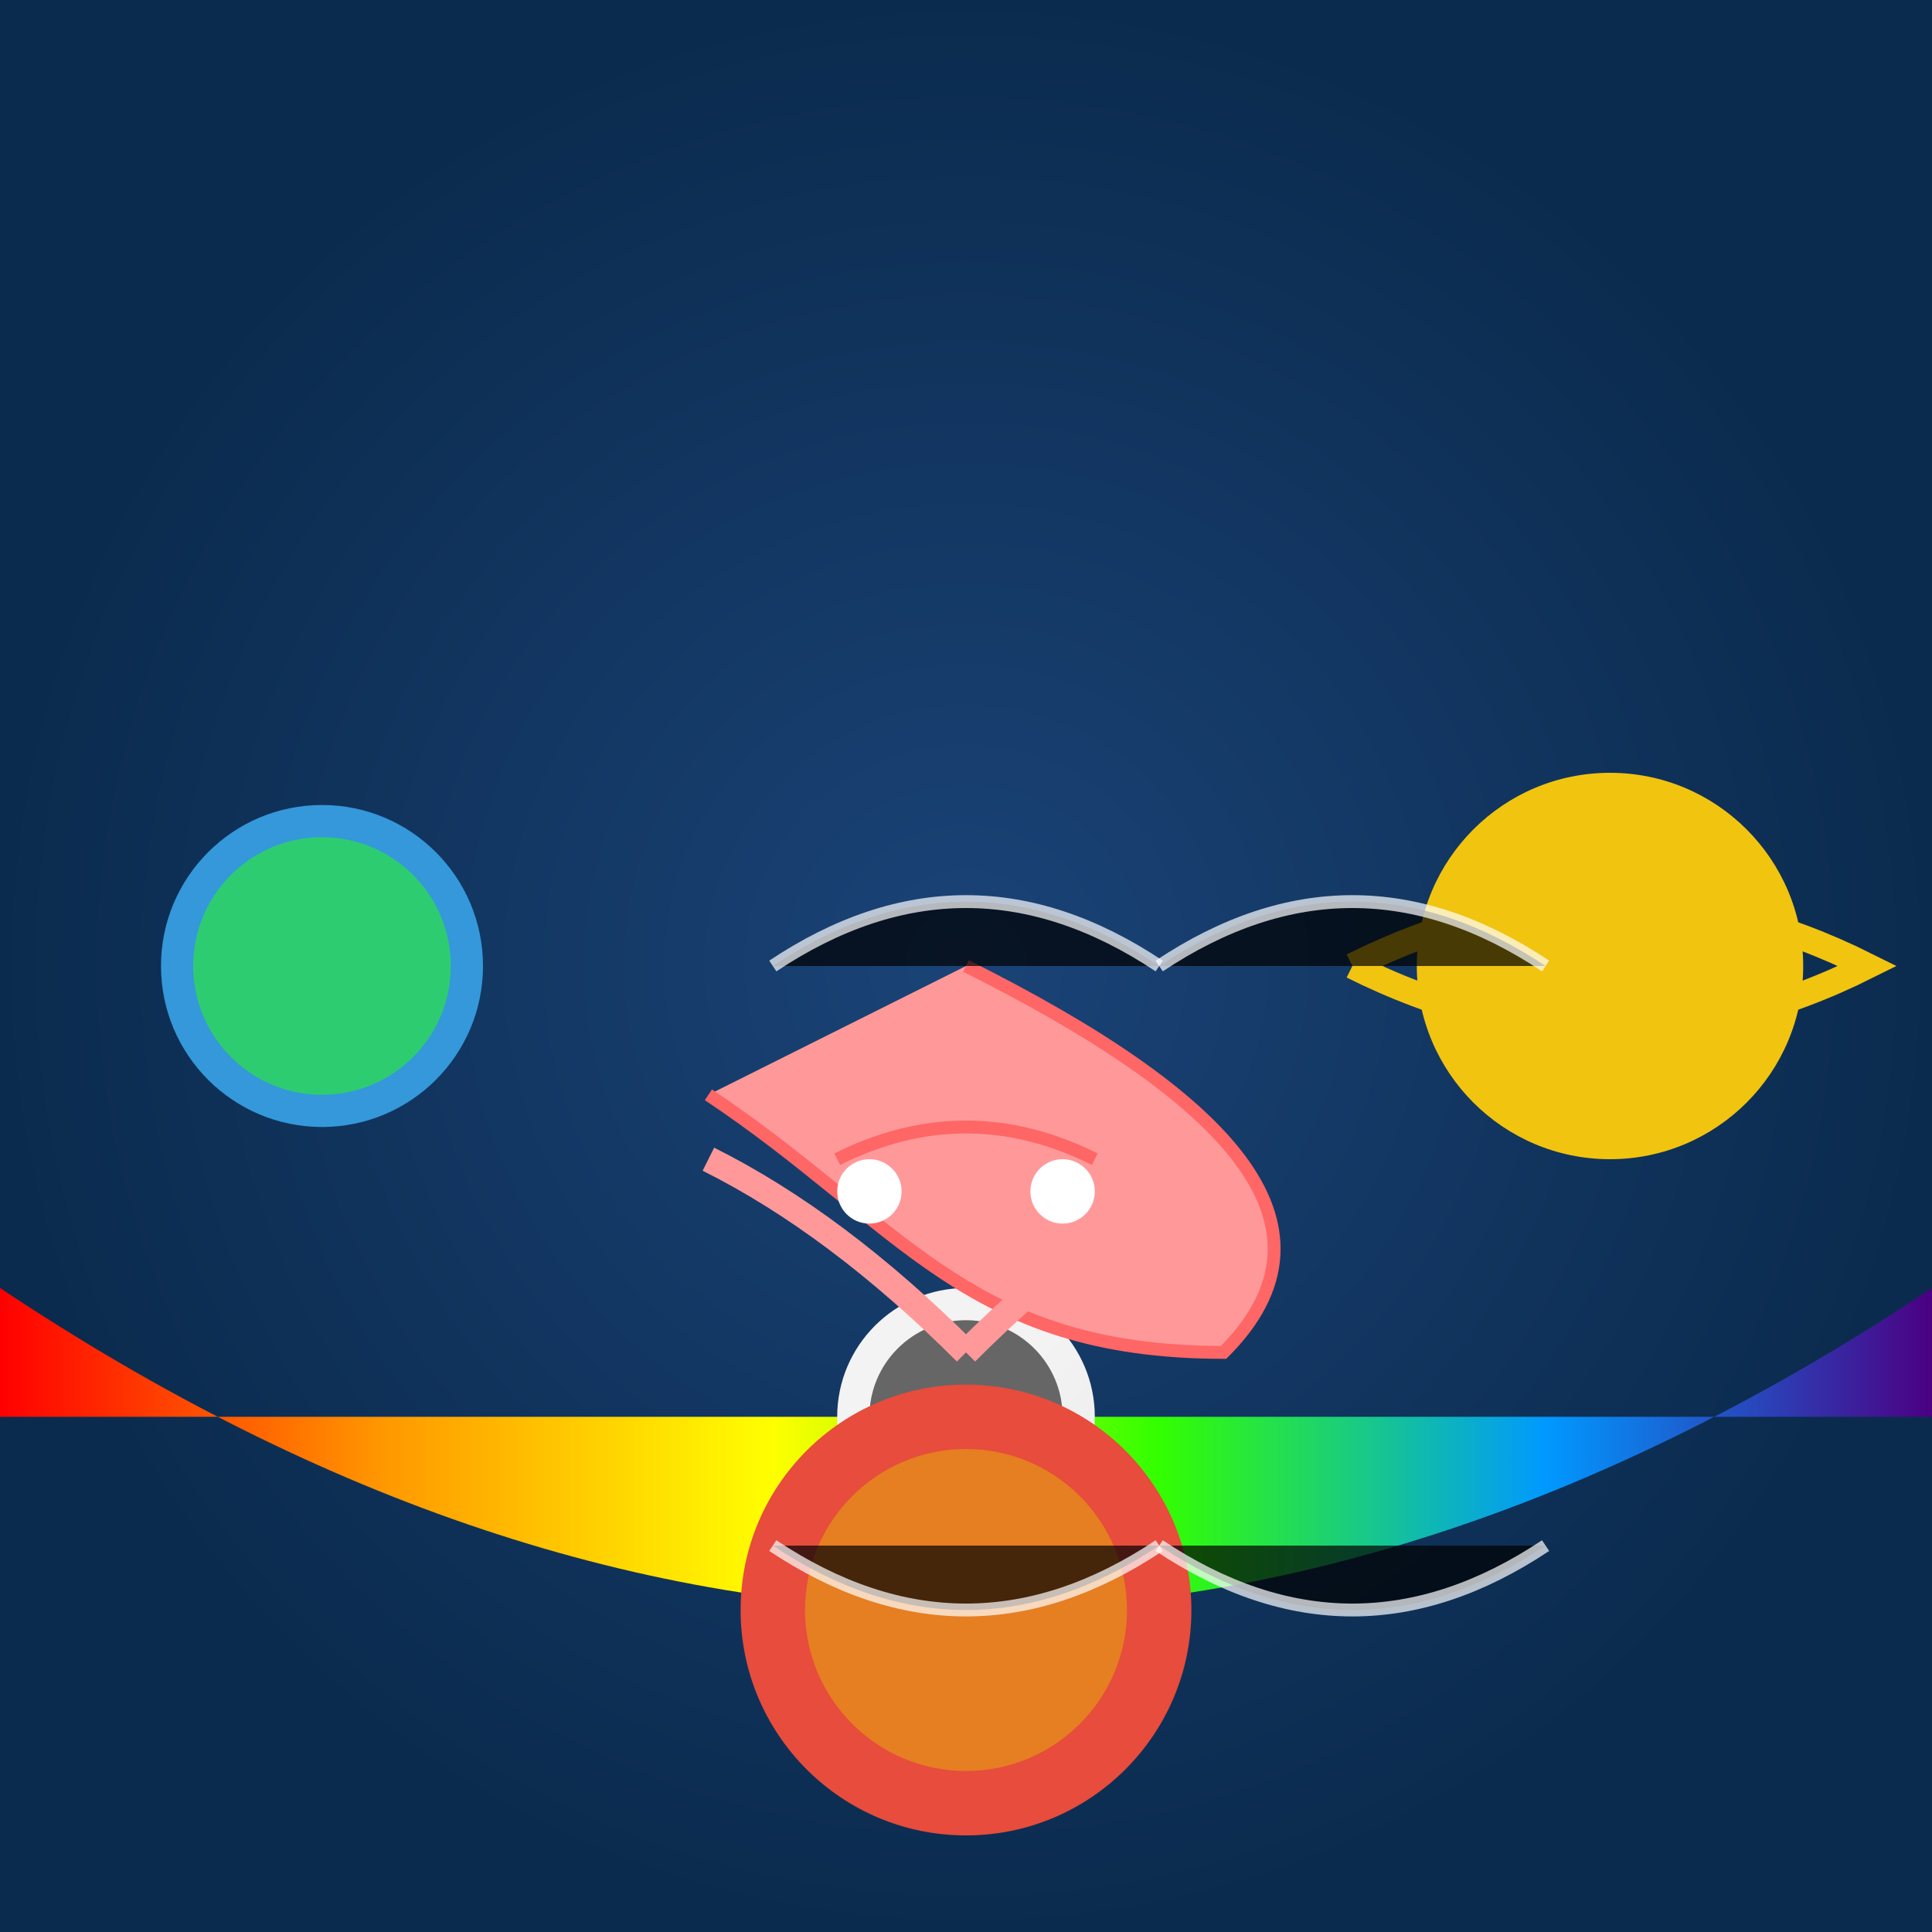
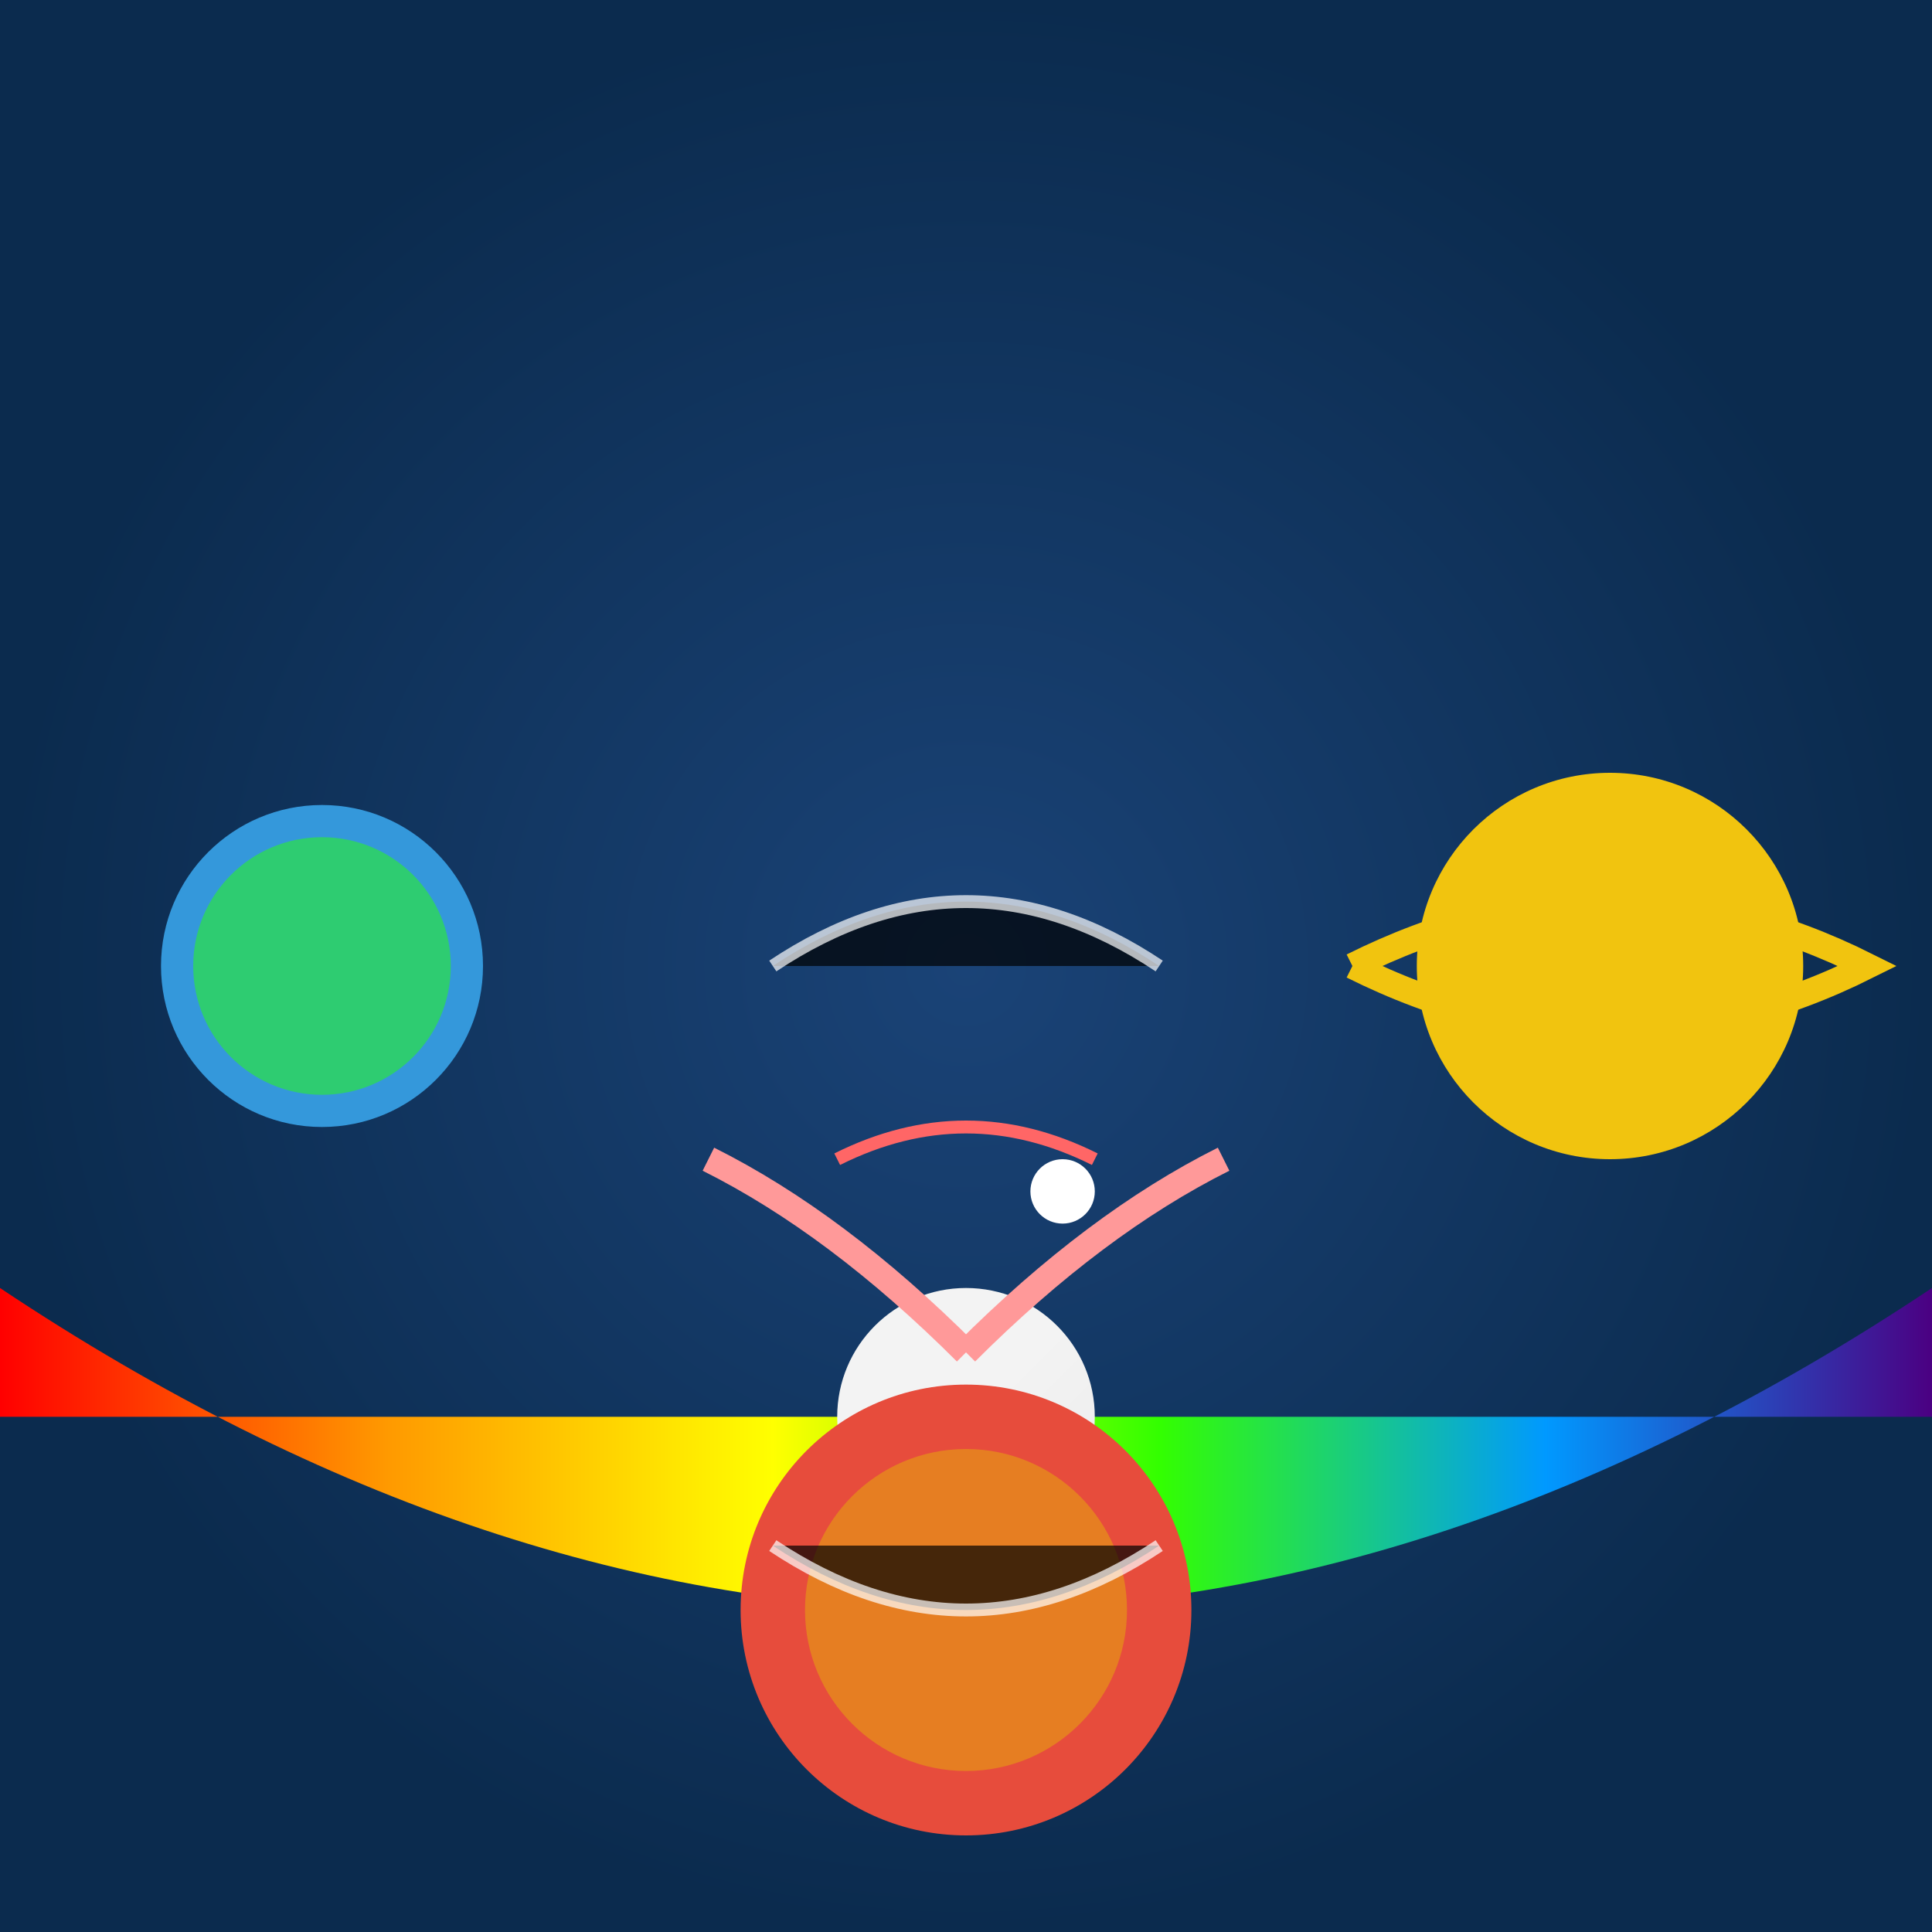
<svg xmlns="http://www.w3.org/2000/svg" viewBox="0 0 300 300">
  <rect x="0" y="0" width="300" height="300" fill="#333333" stroke="none" />
  <defs>
    <radialGradient id="skyGradient" gradientUnits="userSpaceOnUse" cx="150" cy="150" r="150" fx="150" fy="150">
      <stop offset="0" stop-color="#1a4377" stop-opacity="1" />
      <stop offset="1" stop-color="#0b2b4e" stop-opacity="1" />
    </radialGradient>
    <linearGradient id="rainbowGradient" x1="0" y1="0" x2="300" y2="0" gradientUnits="userSpaceOnUse">
      <stop offset="0" stop-color="#ff0000" />
      <stop offset="0.2" stop-color="#ff9900" />
      <stop offset="0.4" stop-color="#ffff00" />
      <stop offset="0.6" stop-color="#33ff00" />
      <stop offset="0.8" stop-color="#0099ff" />
      <stop offset="1" stop-color="#4b0082" />
    </linearGradient>
    <linearGradient id="metalGradient" x1="0" y1="0" x2="100%" y2="100%" gradientUnits="userSpaceOnUse">
      <stop offset="0" stop-color="#f3f3f3" />
      <stop offset="1" stop-color="#888" />
    </linearGradient>
  </defs>
  <rect width="300" height="300" fill="url(#skyGradient)" />
  <path d="M0,200 Q150,300 300,200 L300,220 L0,220 Z" fill="url(#rainbowGradient)" />
  <g transform="translate(150,220)">
    <circle r="20" fill="url(#metalGradient)" />
-     <circle r="15" fill="#666" />
  </g>
  <g transform="translate(150,210)">
-     <path d="M-40,-40 C-10,-20 0,0 40,0 60,-20 40,-40 0,-60 -40,-40z" fill="#ff9999" stroke="#ff6666" stroke-width="2" />
+     <path d="M-40,-40 z" fill="#ff9999" stroke="#ff6666" stroke-width="2" />
    <path d="M0,0 Q-20,-20 -40,-30" stroke="#ff9999" stroke-width="4" fill="none" />
    <path d="M0,0 Q20,-20 40,-30" stroke="#ff9999" stroke-width="4" fill="none" />
-     <circle cx="-15" cy="-25" r="5" fill="#fff" />
    <circle cx="15" cy="-25" r="5" fill="#fff" />
    <path d="M-20,-30 Q0,-40 20,-30" stroke="#ff6666" stroke-width="2" fill="none" />
  </g>
  <g transform="translate(150,150)">
    <g transform="translate(-100,0)">
      <circle r="25" fill="#3498db">
        <animate attributeName="r" from="25" to="30" dur="2s" repeatCount="indefinite" />
      </circle>
      <circle r="20" fill="#2ecc71">
        <animate attributeName="r" from="20" to="25" dur="2s" repeatCount="indefinite" />
      </circle>
    </g>
    <g transform="translate(0,100)">
      <circle r="35" fill="#e74c3c">
        <animate attributeName="r" from="35" to="40" dur="2s" repeatCount="indefinite" />
      </circle>
      <circle r="25" fill="#e67e22">
        <animate attributeName="r" from="25" to="30" dur="2s" repeatCount="indefinite" />
      </circle>
    </g>
    <g transform="translate(100,0)">
      <circle r="30" fill="#f1c40f" />
      <path d="M-40,0 Q0,-20 40,0 Q0,20 -40,0" fill="none" stroke="#f1c40f" stroke-width="4" />
    </g>
  </g>
  <path d="M120,150 Q150,130 180,150" stroke="#fff" stroke-width="2" opacity="0.7" />
-   <path d="M180,150 Q210,130 240,150" stroke="#fff" stroke-width="2" opacity="0.7" />
  <path d="M120,240 Q150,260 180,240" stroke="#fff" stroke-width="2" opacity="0.7" />
-   <path d="M180,240 Q210,260 240,240" stroke="#fff" stroke-width="2" opacity="0.7" />
</svg>